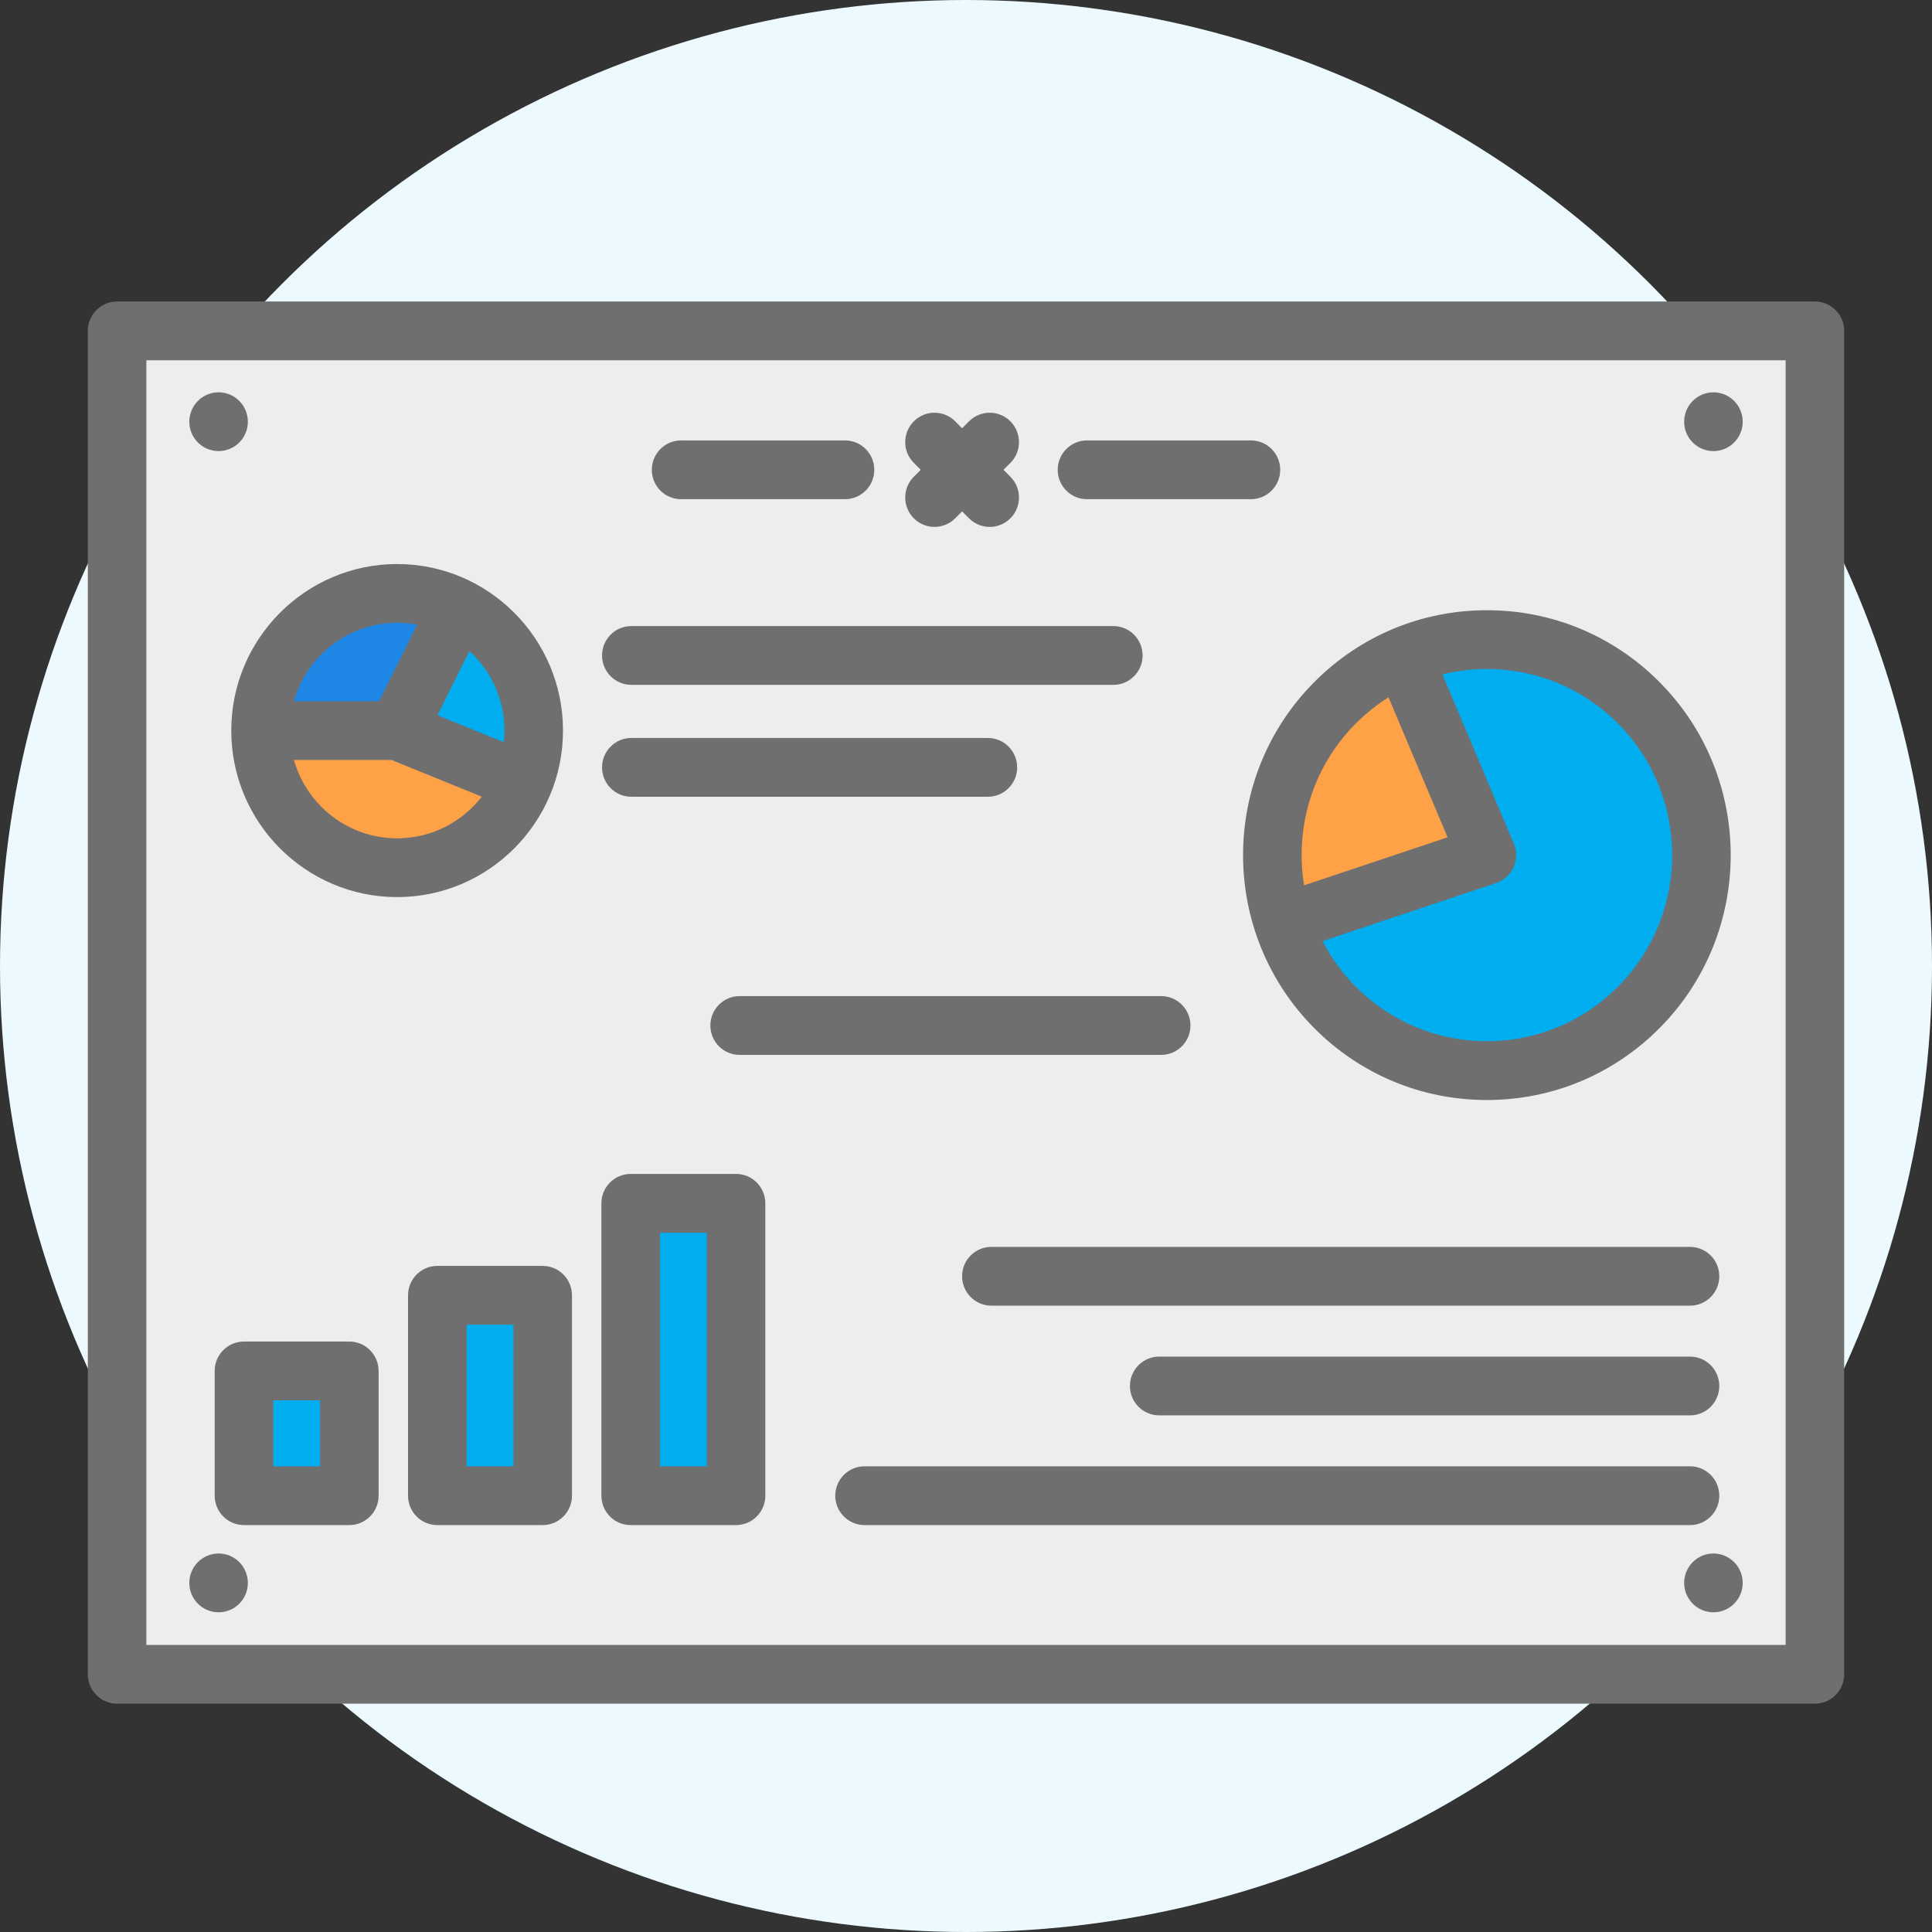
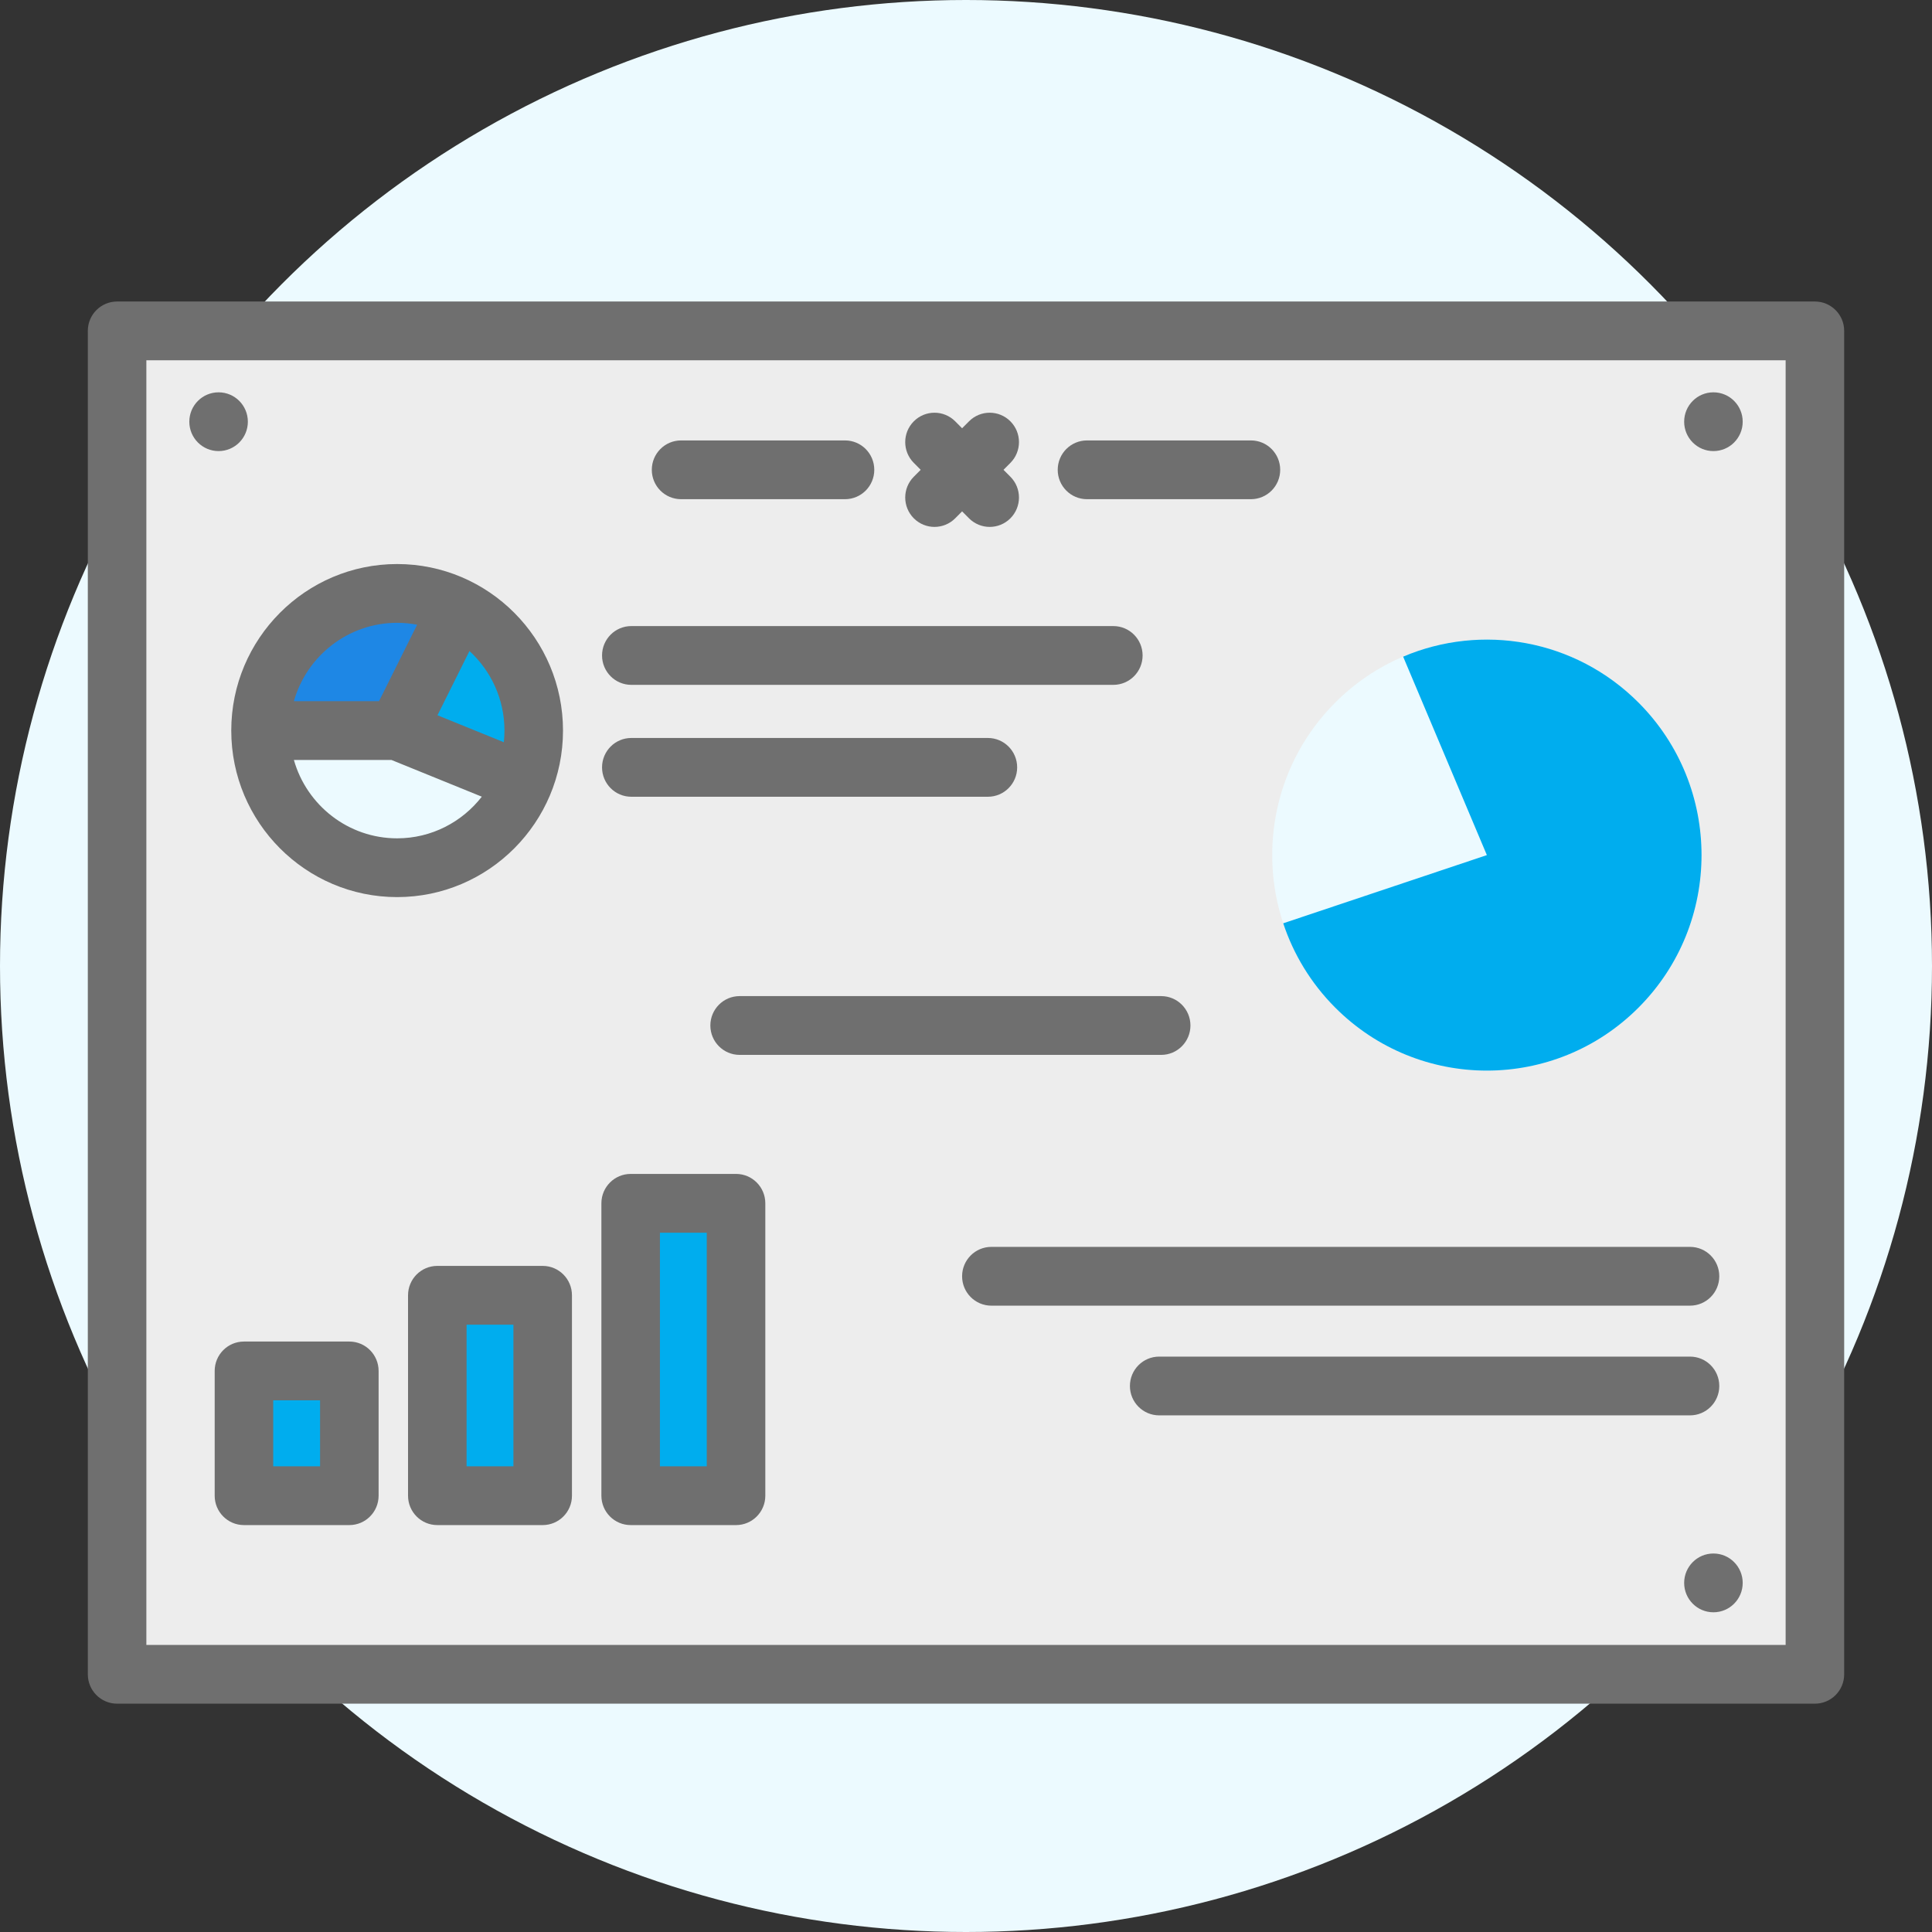
<svg xmlns="http://www.w3.org/2000/svg" width="110px" height="110px" viewBox="0 0 110 110" version="1.1">
  <rect x="0" y="0" width="110" height="110" fill="#333333" stroke="none" />
  <title>operation</title>
  <desc>Created with Sketch.</desc>
  <defs />
  <g id="operation" stroke="none" stroke-width="1" fill="none" fill-rule="evenodd">
    <g>
      <circle id="Oval-5-Copy-3" fill="#ECFAFF" cx="55" cy="55" r="55" />
      <g id="Group" transform="translate(5, 17)">
        <path d="M8.89,68.16 L14.89,68.16 L14.89,61.054 L8.89,61.054 L8.89,68.16 Z M24.823,27.525 C25.19,26.622 25.39,25.634 25.39,24.596 C25.39,21.54 23.641,18.892 21.09,17.611 C20.045,17.085 18.863,16.788 17.612,16.788 C13.316,16.788 9.834,20.284 9.834,24.596 C9.834,28.908 13.316,32.404 17.612,32.404 C20.876,32.404 23.67,30.385 24.823,27.525 Z M19.898,68.16 L25.898,68.16 L25.898,56.748 L19.898,56.748 L19.898,68.16 Z M30.907,68.16 L36.907,68.16 L36.907,51.512 L30.907,51.512 L30.907,68.16 Z M88.298,40.362 C93.072,35.57 93.072,27.802 88.298,23.01 C84.672,19.369 79.336,18.495 74.89,20.386 C73.481,20.982 72.161,21.859 71.014,23.01 C67.629,26.408 66.645,31.3 68.061,35.568 C68.641,37.319 69.625,38.968 71.014,40.362 C75.787,45.154 83.525,45.154 88.298,40.362 Z M1.667,78.326 L98.334,78.326 L98.334,1.841 L1.667,1.841 L1.667,78.326 Z" id="Fill-1" fill="#EDEDED" />
        <path d="M88.298,23.01 C93.072,27.802 93.072,35.57 88.298,40.362 C83.525,45.154 75.787,45.154 71.014,40.362 C69.625,38.968 68.641,37.319 68.061,35.568 L68.063,35.568 L79.656,31.686 L74.89,20.389 L74.89,20.386 C79.336,18.495 84.672,19.369 88.298,23.01" id="Fill-2" fill="#00ADEE" />
-         <path d="M74.89,20.389 L79.656,31.686 L68.063,35.568 L68.061,35.568 C66.645,31.3 67.629,26.408 71.014,23.01 C72.161,21.859 73.481,20.982 74.89,20.386 L74.89,20.389" id="Fill-3" fill="#FFA247" />
        <polygon id="Fill-4" fill="#00ADEE" points="30.907 68.16 36.907 68.16 36.907 51.513 30.907 51.513" />
        <polygon id="Fill-5" fill="#00ADEE" points="19.898 68.16 25.898 68.16 25.898 56.749 19.898 56.749" />
        <path d="M25.39,24.596 C25.39,25.634 25.19,26.622 24.823,27.525 L24.821,27.525 L17.612,24.596 L21.09,17.611 C23.641,18.892 25.39,21.54 25.39,24.596" id="Fill-6" fill="#00ADEE" />
-         <path d="M24.821,27.525 L24.823,27.525 C23.67,30.385 20.876,32.404 17.612,32.404 C13.316,32.404 9.834,28.908 9.834,24.596 L17.612,24.596 L24.821,27.525" id="Fill-7" fill="#FFA247" />
        <path d="M21.09,17.611 L17.612,24.596 L9.834,24.596 C9.834,20.284 13.316,16.788 17.612,16.788 C18.863,16.788 20.045,17.085 21.09,17.611" id="Fill-8" fill="#1E87E5" />
        <g id="Group-12">
          <polygon id="Fill-9" fill="#00ADEE" points="8.889 68.16 14.889 68.16 14.889 61.054 8.889 61.054" />
          <path d="M3.333,76.654 L96.667,76.654 L96.667,3.513 L3.333,3.513 L3.333,76.654 Z M98.333,0.167 L1.667,0.167 C0.746,0.167 0,0.916 0,1.84 L0,78.327 C0,79.251 0.746,80 1.667,80 L98.333,80 C99.254,80 100,79.251 100,78.327 L100,1.84 C100,0.916 99.254,0.167 98.333,0.167 Z" id="Fill-11" fill="#6F6F6F" />
        </g>
        <path d="M17.611,18.46 C18,18.46 18.38,18.498 18.749,18.569 L16.581,22.922 L11.733,22.922 C12.461,20.35 14.819,18.46 17.611,18.46 Z M23.686,25.259 L19.908,23.724 L21.729,20.067 C22.953,21.189 23.722,22.804 23.722,24.595 C23.722,24.82 23.709,25.041 23.686,25.259 Z M17.611,30.731 C14.819,30.731 12.461,28.84 11.733,26.269 L17.287,26.269 L22.432,28.36 C21.312,29.801 19.568,30.731 17.611,30.731 Z M17.611,34.077 C22.819,34.077 27.055,29.824 27.055,24.595 C27.055,19.367 22.819,15.114 17.611,15.114 C12.403,15.114 8.167,19.367 8.167,24.595 C8.167,29.824 12.403,34.077 17.611,34.077 Z" id="Fill-13" fill="#6F6F6F" />
        <path d="M30.945,21.993 L58.389,21.993 C59.309,21.993 60.055,21.244 60.055,20.319 C60.055,19.395 59.309,18.646 58.389,18.646 L30.945,18.646 C30.024,18.646 29.278,19.395 29.278,20.319 C29.278,21.244 30.024,21.993 30.945,21.993" id="Fill-14" fill="#6F6F6F" />
        <path d="M30.945,28.364 L51.246,28.364 C52.166,28.364 52.913,27.615 52.913,26.691 C52.913,25.766 52.166,25.017 51.246,25.017 L30.945,25.017 C30.024,25.017 29.278,25.766 29.278,26.691 C29.278,27.615 30.024,28.364 30.945,28.364" id="Fill-15" fill="#6F6F6F" />
        <path d="M91.222,53.992 L51.445,53.992 C50.524,53.992 49.778,54.741 49.778,55.665 C49.778,56.59 50.524,57.339 51.445,57.339 L91.222,57.339 C92.143,57.339 92.889,56.59 92.889,55.665 C92.889,54.741 92.143,53.992 91.222,53.992" id="Fill-16" fill="#6F6F6F" />
        <path d="M91.222,60.239 L61,60.239 C60.079,60.239 59.333,60.988 59.333,61.912 C59.333,62.836 60.079,63.585 61,63.585 L91.222,63.585 C92.143,63.585 92.889,62.836 92.889,61.912 C92.889,60.988 92.143,60.239 91.222,60.239" id="Fill-17" fill="#6F6F6F" />
-         <path d="M92.889,68.159 C92.889,67.235 92.143,66.485 91.222,66.485 L44.223,66.485 C43.303,66.485 42.556,67.235 42.556,68.159 C42.556,69.083 43.303,69.832 44.223,69.832 L91.222,69.832 C92.143,69.832 92.889,69.083 92.889,68.159" id="Fill-18" fill="#6F6F6F" />
        <path d="M47.028,12.51 C47.353,12.836 47.78,13 48.206,13 C48.633,13 49.06,12.837 49.385,12.51 L49.778,12.115 L50.171,12.51 C50.496,12.836 50.923,13 51.349,13 C51.776,13 52.202,12.837 52.528,12.51 C53.179,11.856 53.179,10.797 52.528,10.144 L52.135,9.749 L52.528,9.355 C53.179,8.701 53.179,7.642 52.528,6.989 C51.877,6.335 50.821,6.335 50.171,6.989 L49.778,7.383 L49.385,6.988 C48.734,6.335 47.679,6.335 47.028,6.988 C46.377,7.642 46.377,8.701 47.028,9.355 L47.421,9.749 L47.028,10.143 C46.377,10.797 46.377,11.856 47.028,12.51" id="Fill-19" fill="#6F6F6F" />
        <path d="M56.889,11.422 L66.222,11.422 C67.143,11.422 67.889,10.673 67.889,9.749 C67.889,8.825 67.143,8.076 66.222,8.076 L56.889,8.076 C55.968,8.076 55.222,8.825 55.222,9.749 C55.222,10.673 55.968,11.422 56.889,11.422" id="Fill-20" fill="#6F6F6F" />
        <path d="M33.778,11.422 L43.111,11.422 C44.032,11.422 44.778,10.673 44.778,9.749 C44.778,8.825 44.032,8.076 43.111,8.076 L33.778,8.076 C32.857,8.076 32.111,8.825 32.111,9.749 C32.111,10.673 32.857,11.422 33.778,11.422" id="Fill-21" fill="#6F6F6F" />
-         <path d="M72.193,24.193 C72.763,23.621 73.389,23.124 74.056,22.703 L77.419,30.672 L69.248,33.407 C68.719,30.153 69.698,26.697 72.193,24.193 Z M87.121,24.193 C91.236,28.325 91.236,35.048 87.121,39.179 C85.127,41.181 82.476,42.283 79.657,42.283 C76.837,42.283 74.187,41.181 72.193,39.179 C71.412,38.396 70.78,37.519 70.296,36.584 L80.184,33.274 C80.625,33.126 80.984,32.8 81.176,32.375 C81.367,31.949 81.373,31.463 81.191,31.034 L77.124,21.396 C77.943,21.194 78.792,21.089 79.657,21.089 C82.476,21.089 85.127,22.192 87.121,24.193 Z M69.836,41.546 C72.459,44.179 75.947,45.63 79.657,45.63 C83.366,45.63 86.854,44.179 89.478,41.546 C94.893,36.109 94.893,27.263 89.478,21.827 C86.854,19.193 83.366,17.743 79.657,17.743 C75.947,17.743 72.459,19.193 69.836,21.827 C64.421,27.263 64.421,36.109 69.836,41.546 Z" id="Fill-22" fill="#6F6F6F" />
        <path d="M10.556,66.485 L13.223,66.485 L13.223,62.728 L10.556,62.728 L10.556,66.485 Z M14.89,59.382 L8.89,59.382 C7.969,59.382 7.223,60.131 7.223,61.055 L7.223,68.159 C7.223,69.083 7.969,69.832 8.89,69.832 L14.89,69.832 C15.81,69.832 16.556,69.083 16.556,68.159 L16.556,61.055 C16.556,60.131 15.81,59.382 14.89,59.382 Z" id="Fill-23" fill="#6F6F6F" />
        <path d="M21.565,66.485 L24.232,66.485 L24.232,58.421 L21.565,58.421 L21.565,66.485 Z M19.899,55.075 C18.978,55.075 18.232,55.824 18.232,56.748 L18.232,68.159 C18.232,69.083 18.978,69.832 19.899,69.832 L25.899,69.832 C26.819,69.832 27.565,69.083 27.565,68.159 L27.565,56.748 C27.565,55.824 26.819,55.075 25.899,55.075 L19.899,55.075 Z" id="Fill-24" fill="#6F6F6F" />
        <path d="M32.574,66.485 L35.241,66.485 L35.241,53.185 L32.574,53.185 L32.574,66.485 Z M30.908,69.832 L36.908,69.832 C37.828,69.832 38.574,69.083 38.574,68.159 L38.574,51.511 C38.574,50.587 37.828,49.838 36.908,49.838 L30.908,49.838 C29.987,49.838 29.241,50.587 29.241,51.511 L29.241,68.159 C29.241,69.083 29.987,69.832 30.908,69.832 Z" id="Fill-25" fill="#6F6F6F" />
        <path d="M61.112,39.714 L37.112,39.714 C36.191,39.714 35.445,40.463 35.445,41.387 C35.445,42.312 36.191,43.061 37.112,43.061 L61.112,43.061 C62.032,43.061 62.779,42.312 62.779,41.387 C62.779,40.463 62.032,39.714 61.112,39.714" id="Fill-26" fill="#6F6F6F" />
        <path d="M92.555,5.337 C93.476,5.337 94.222,6.086 94.222,7.01 C94.222,7.934 93.476,8.683 92.555,8.683 C91.635,8.683 90.889,7.934 90.889,7.01 C90.889,6.086 91.635,5.337 92.555,5.337" id="Fill-27" fill="#6F6F6F" />
        <path d="M92.555,71.45 C93.476,71.45 94.222,72.2 94.222,73.124 C94.222,74.048 93.476,74.797 92.555,74.797 C91.635,74.797 90.889,74.048 90.889,73.124 C90.889,72.2 91.635,71.45 92.555,71.45" id="Fill-28" fill="#6F6F6F" />
-         <path d="M7.445,71.45 C8.366,71.45 9.112,72.2 9.112,73.124 C9.112,74.048 8.366,74.797 7.445,74.797 C6.525,74.797 5.779,74.048 5.779,73.124 C5.779,72.2 6.525,71.45 7.445,71.45" id="Fill-29" fill="#6F6F6F" />
        <path d="M7.445,5.337 C8.366,5.337 9.112,6.086 9.112,7.01 C9.112,7.934 8.366,8.683 7.445,8.683 C6.525,8.683 5.779,7.934 5.779,7.01 C5.779,6.086 6.525,5.337 7.445,5.337" id="Fill-30" fill="#6F6F6F" />
      </g>
    </g>
  </g>
</svg>